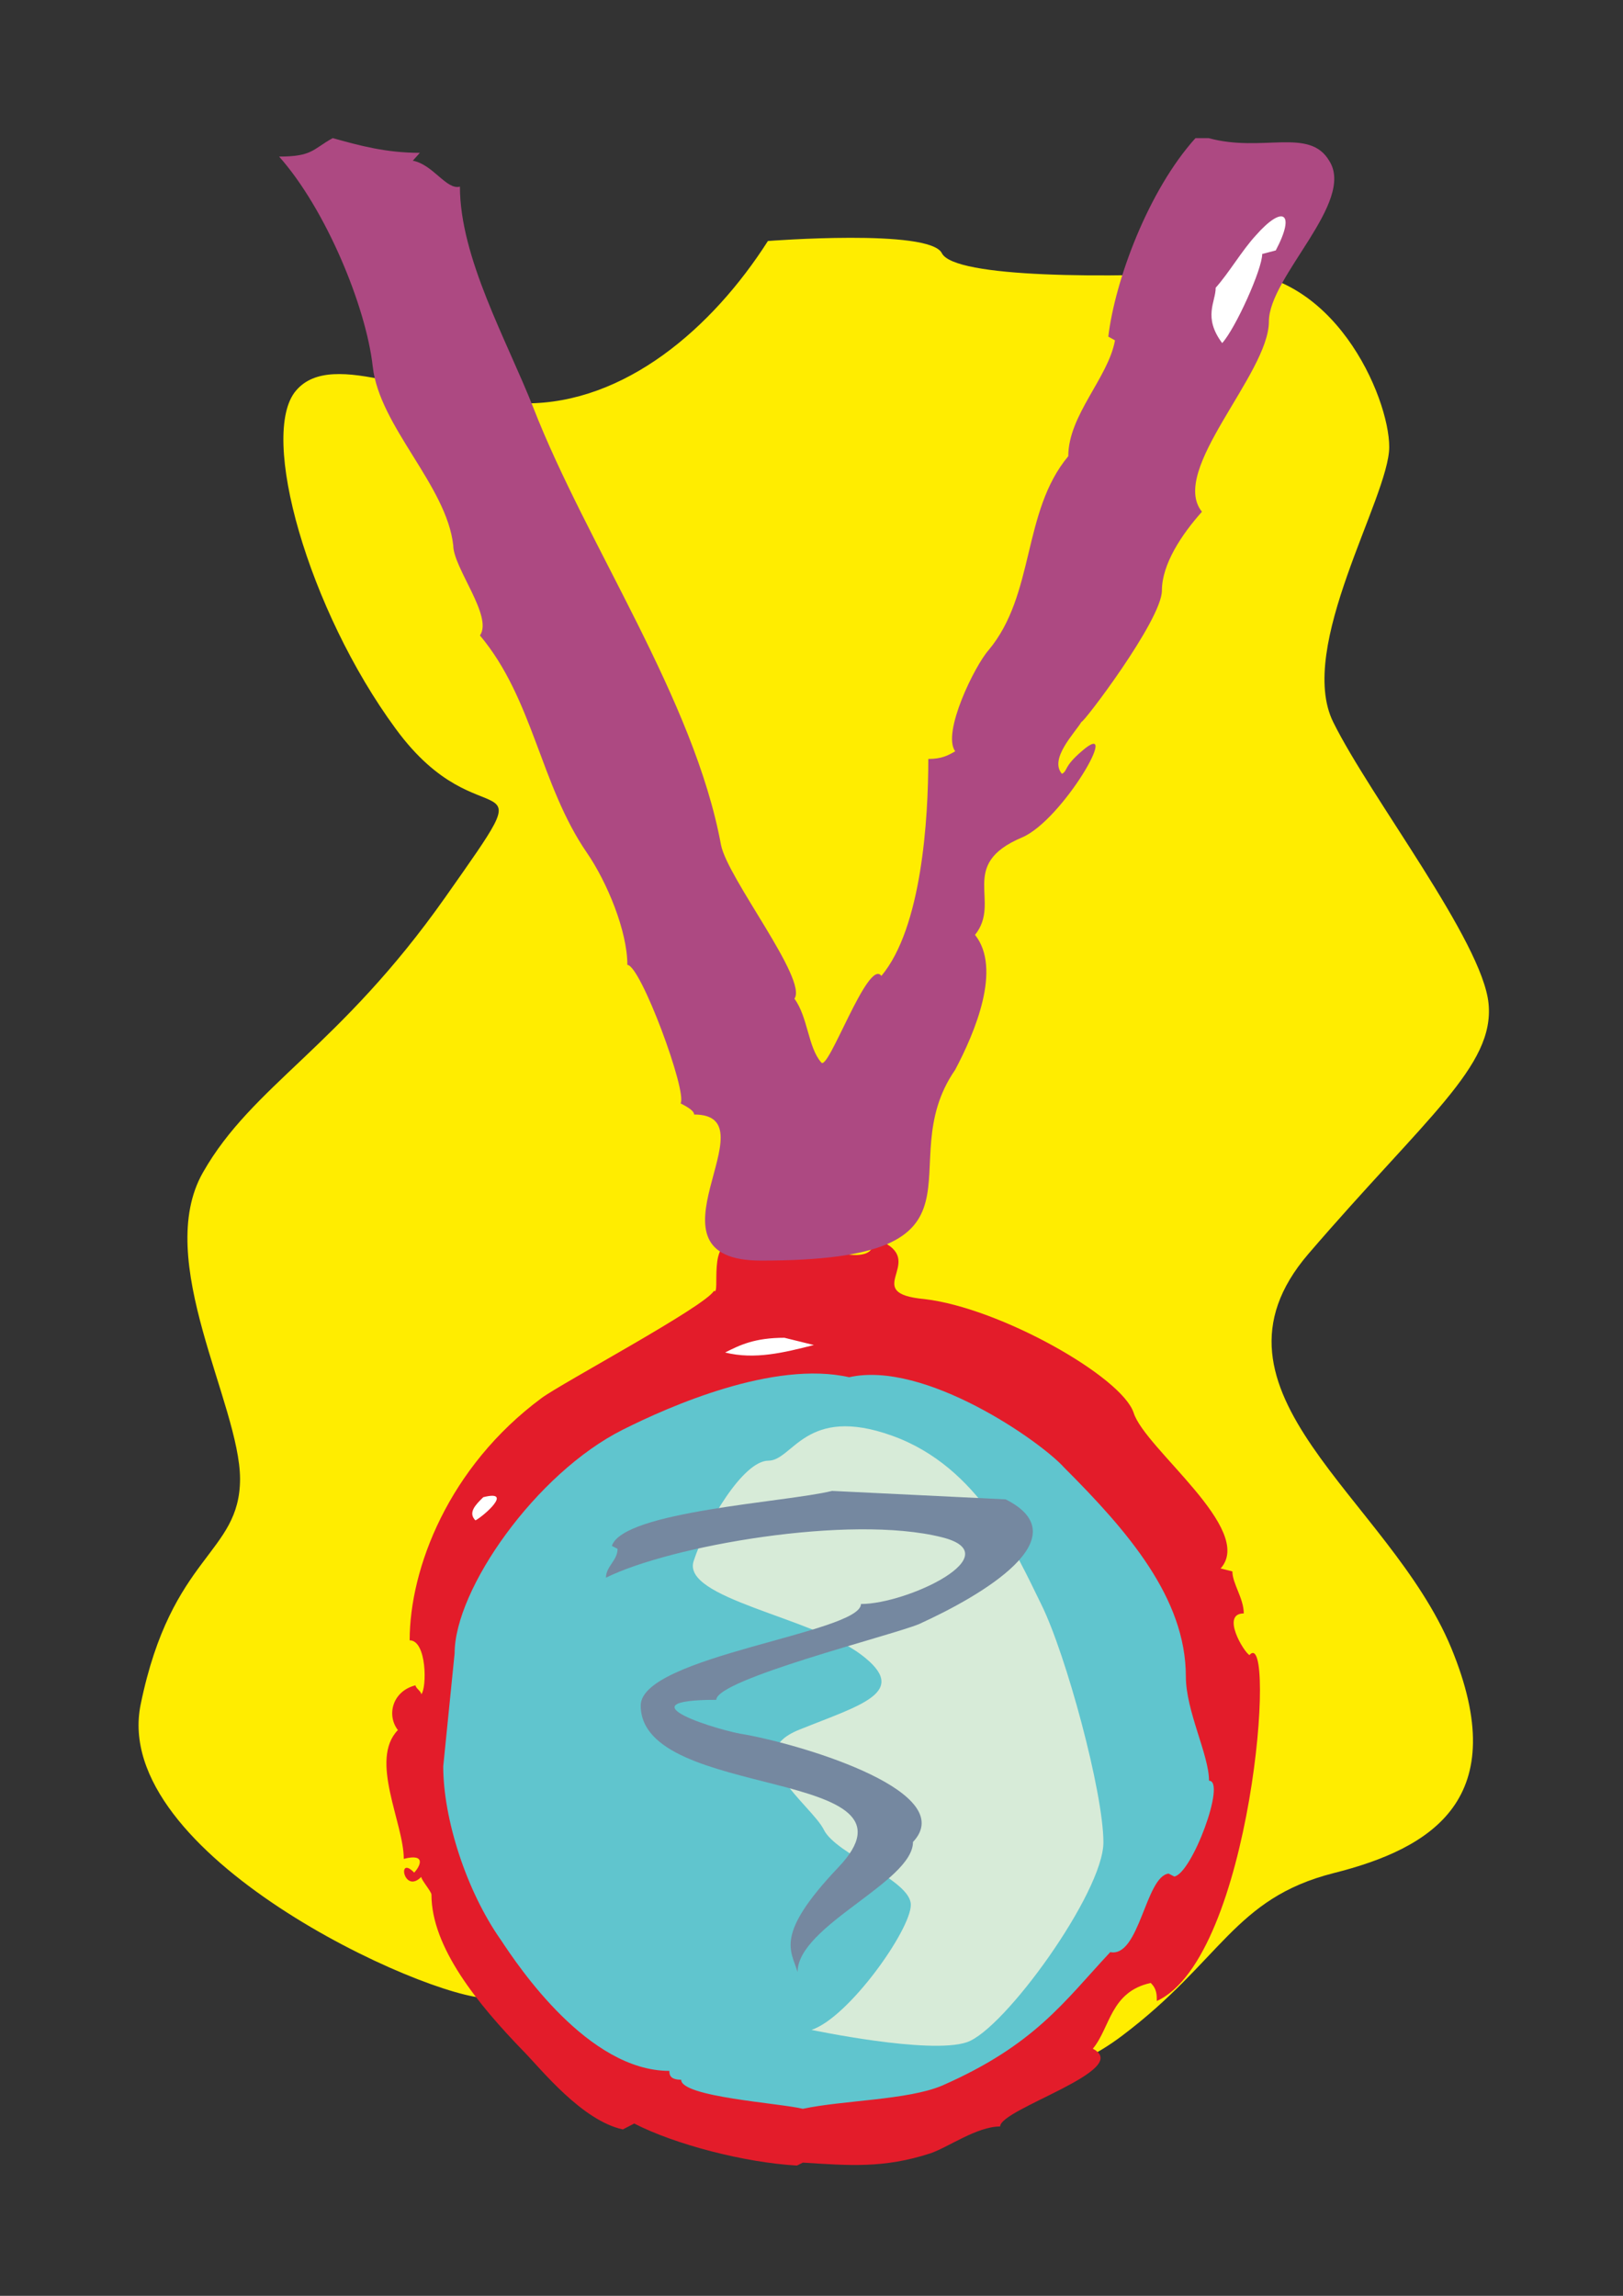
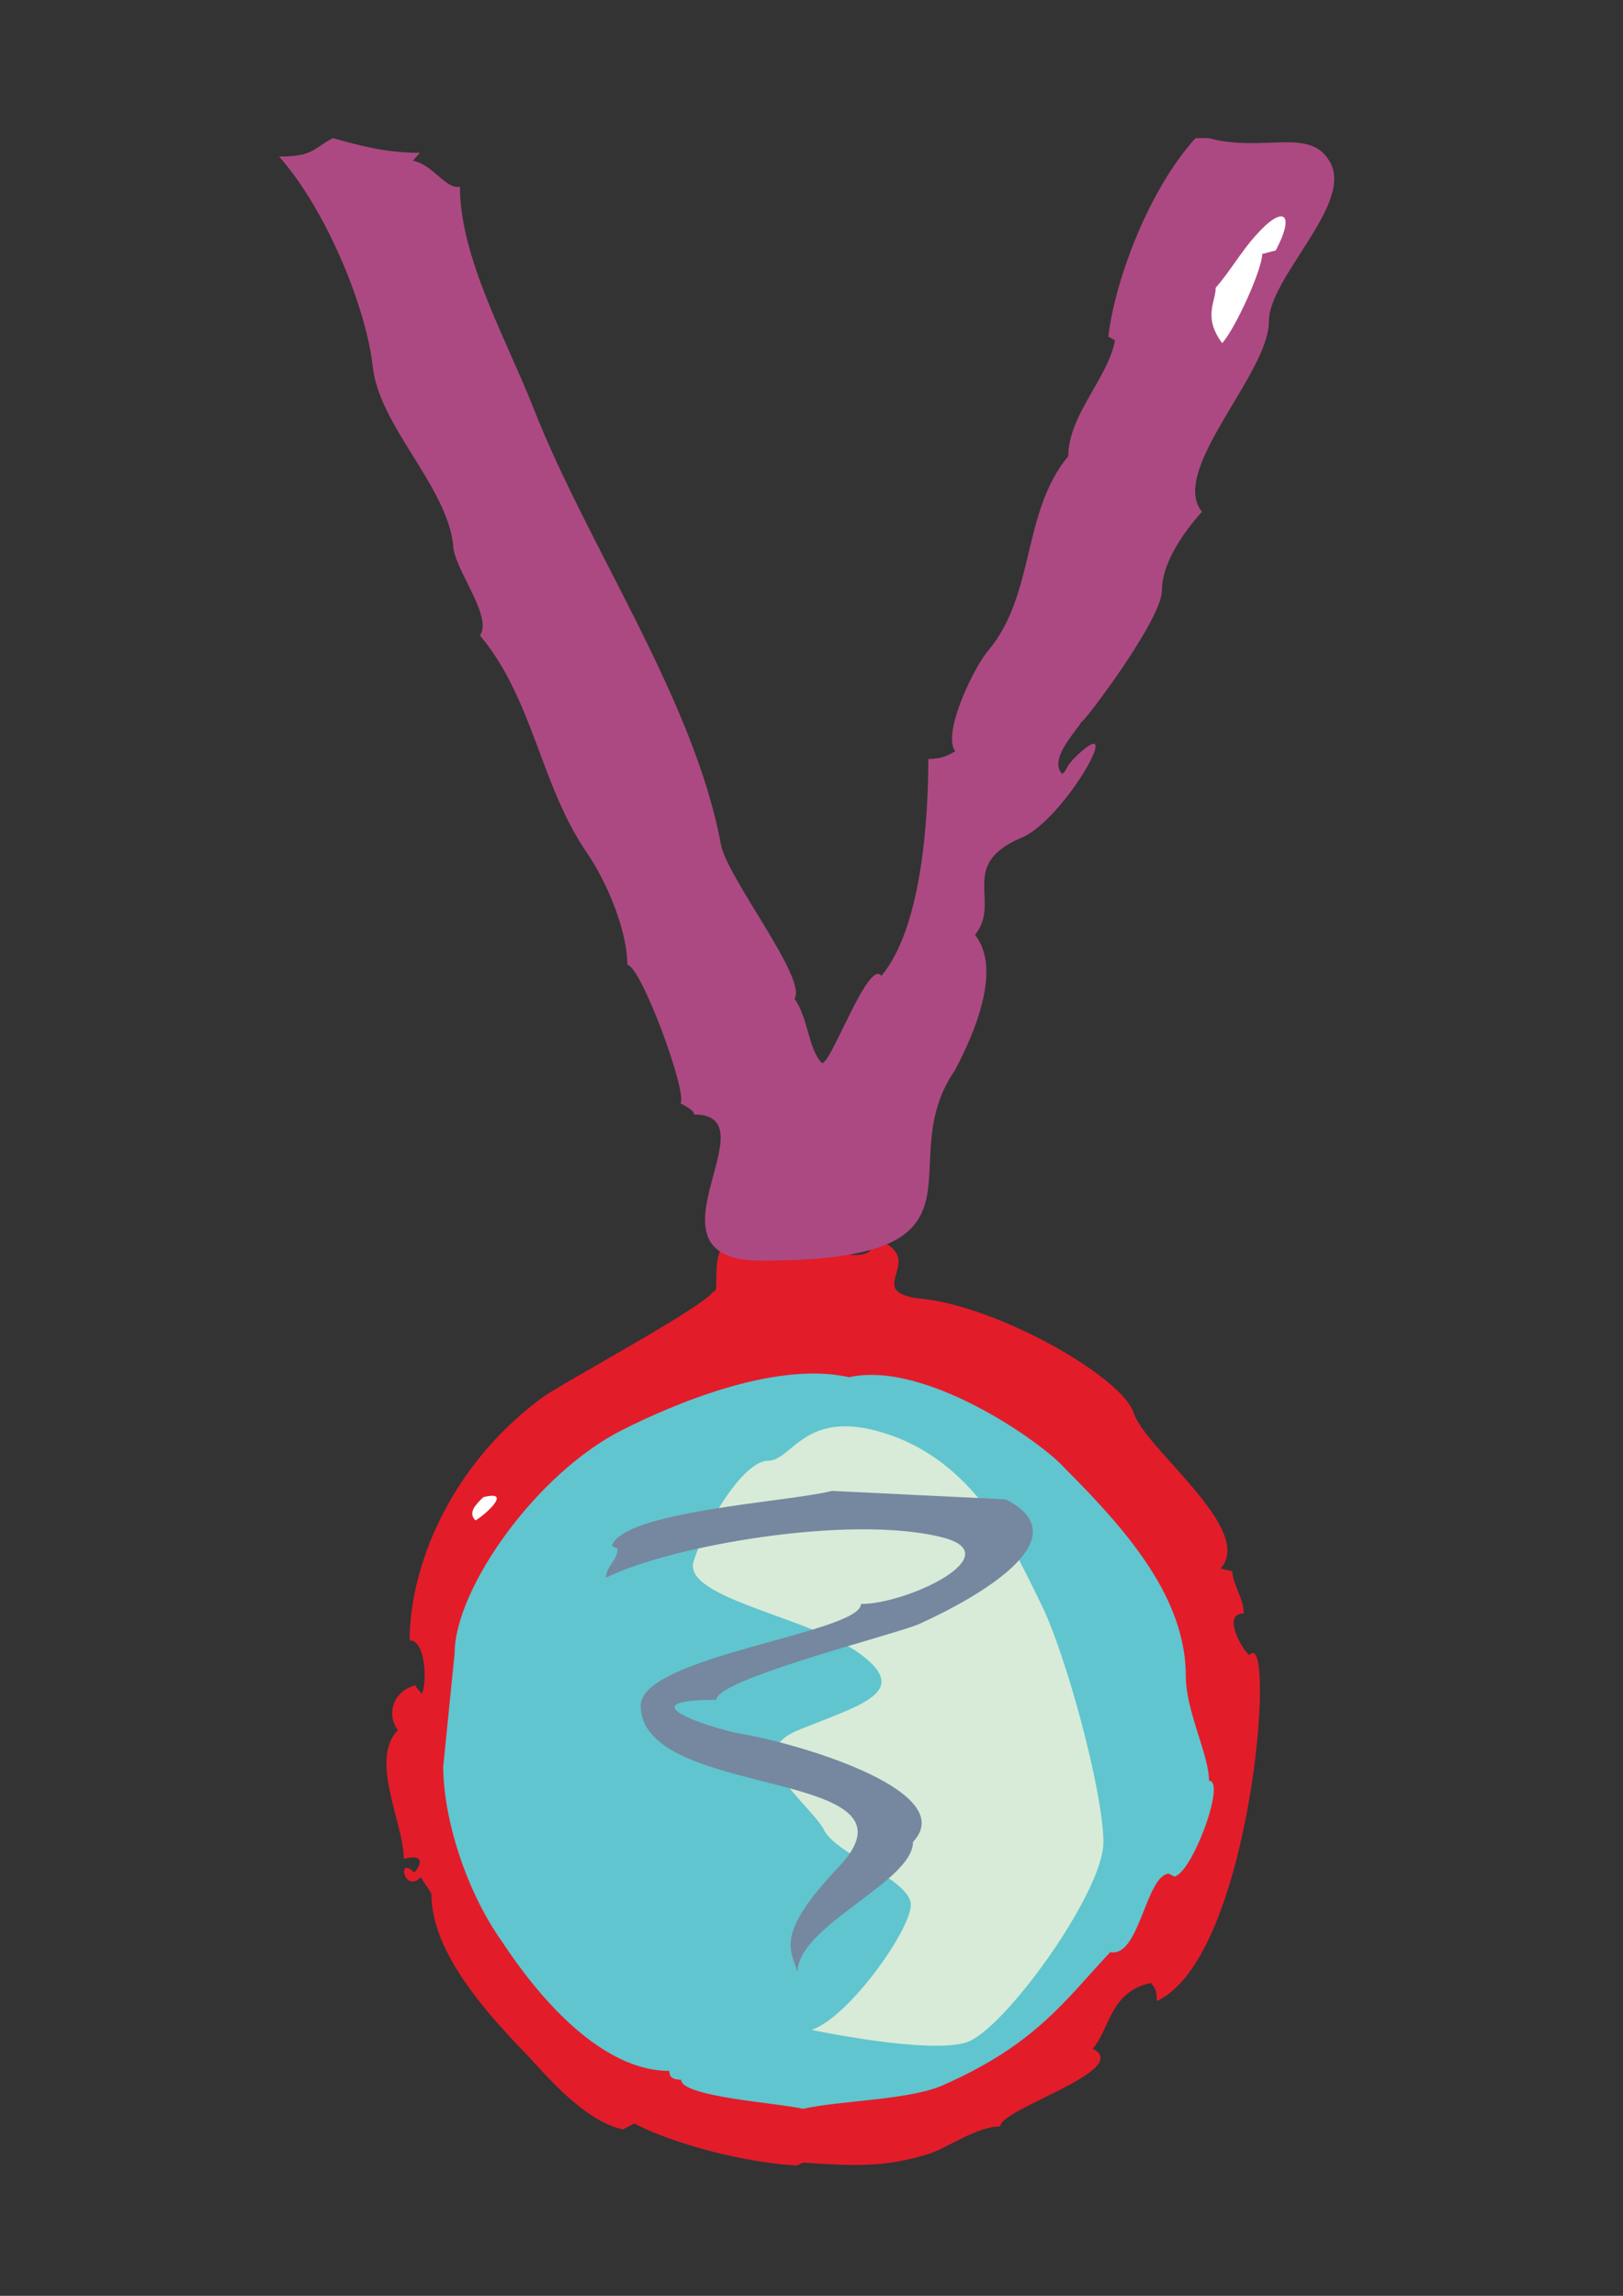
<svg xmlns="http://www.w3.org/2000/svg" height="841.89pt" viewBox="0 0 595.276 841.89" width="595.276pt" version="1.1" id="798cc640-f610-11ea-8b73-dcc15c148e23">
  <rect x="0" y="0" width="595.276" height="841.89" fill="#333333" stroke="none" />
  <g>
-     <path style="fill:#ffed00;" d="M 281.654,88.377 C 261.206,120.417 229.166,147.993 192.806,147.921 156.374,147.921 122.174,127.257 108.566,143.241 94.814,159.369 113.102,223.665 145.07,267.153 176.894,310.785 201.95,274.137 163.286,329.073 124.478,384.153 92.654,397.905 74.438,429.945 56.078,462.129 87.974,514.833 88.046,542.337 87.974,569.985 62.918,569.913 51.614,624.921 40.166,680.073 156.302,732.849 179.198,732.777 201.95,732.849 236.15,661.713 281.654,714.417 327.23,767.265 375.11,774.105 411.542,746.529 447.974,719.097 452.582,696.201 489.014,686.913 525.446,677.769 555.038,659.481 532.286,604.329 509.534,549.321 436.526,510.369 479.87,459.825 523.214,409.425 548.198,390.993 545.966,368.025 543.734,345.201 502.694,292.497 489.014,264.849 475.334,237.345 509.534,182.337 509.534,163.905 509.534,145.617 488.942,97.449 447.974,99.681 407.006,102.057 349.982,101.985 345.446,92.841 340.91,83.769 281.654,88.377 281.654,88.377 L 281.654,88.377 Z" />
    <path style="fill:#e31c2a;" d="M 158.246,694.761 C 158.246,714.057 175.166,734.865 192.23,752.433 198.638,758.985 213.47,777.633 228.446,780.873 L 232.622,778.713 C 247.598,786.417 273.158,793.041 292.31,794.121 L 294.47,793.041 C 311.462,794.121 324.134,795.201 341.198,789.657 347.678,787.497 358.262,779.793 366.83,779.793 366.83,773.313 415.79,758.985 400.814,751.281 407.222,743.649 407.222,730.401 422.054,727.161 424.286,729.321 424.286,731.481 424.286,733.785 459.206,717.873 468.35,595.401 458.27,606.921 456.182,605.841 447.686,591.657 456.182,591.657 456.182,586.113 452.006,580.713 452.006,576.249 L 447.686,575.169 C 460.502,560.913 419.966,531.321 415.79,518.073 411.47,504.897 366.83,479.625 339.11,476.385 315.638,474.225 339.11,463.281 324.134,455.577 L 319.958,456.657 C 319.958,460.977 311.462,460.977 307.142,458.817 302.894,459.897 276.47,457.737 270.062,456.657 259.262,452.913 264.446,475.521 261.854,473.361 258.614,479.121 206.126,507.129 198.638,512.673 164.51,537.945 150.254,575.169 150.254,601.521 156.59,601.521 156.59,619.089 154.502,621.321 154.502,620.169 152.414,619.089 152.414,618.009 143.846,620.169 141.758,629.025 145.934,634.425 135.35,645.369 148.094,668.481 148.094,681.657 156.59,679.497 153.998,684.537 151.91,686.697 145.502,680.073 148.094,694.761 154.502,688.281 154.502,689.361 158.246,693.681 158.246,694.761 L 158.246,694.761 Z" />
-     <path style="fill:#ffffff;" d="M 287.702,490.569 L 298.502,493.233 C 287.702,495.969 276.83,498.705 265.958,495.969 271.358,493.233 276.83,490.569 287.702,490.569 L 287.702,490.569 Z" />
    <path style="fill:#ffffff;" d="M 177.254,549.033 C 188.63,546.153 177.254,556.089 174.374,557.529 171.566,554.721 174.374,551.841 177.254,549.033 L 177.254,549.033 Z" />
    <path style="fill:#60c5ce;" d="M 162.566,647.745 L 166.742,606.273 C 166.742,582.873 196.55,540.249 228.446,524.265 245.51,515.697 283.814,498.777 311.462,505.041 339.11,498.777 381.734,528.585 390.302,538.161 413.63,561.489 434.942,586.041 434.942,614.769 434.942,627.513 443.438,643.497 443.438,653.001 449.846,653.001 437.174,687.057 430.694,688.137 L 428.606,687.057 C 420.11,688.137 417.95,717.945 407.222,715.857 390.302,733.929 379.646,749.841 345.518,764.817 332.846,770.145 309.302,770.145 294.47,773.313 286.046,771.225 249.83,768.993 249.83,762.657 245.51,762.657 245.51,760.569 245.51,759.417 215.702,759.417 190.142,721.113 183.806,711.537 170.99,693.393 162.566,666.897 162.566,647.745 L 162.566,647.745 Z" />
    <path style="fill:#ad4982;" d="M 391.814,167.289 C 374.822,187.665 379.718,217.905 362.582,238.425 357.614,243.969 345.374,268.737 350.342,275.505 347.75,277.017 345.374,278.313 340.478,278.313 340.478,300.201 338.102,340.161 323.27,357.873 318.374,351.105 303.614,393.585 301.166,389.553 296.342,384.009 296.342,372.993 291.374,366.225 296.342,359.241 266.894,322.161 264.446,309.849 254.582,256.353 215.27,199.977 195.614,149.505 185.894,124.809 168.686,94.497 168.686,68.433 163.79,69.801 158.822,60.297 151.406,58.929 L 153.998,56.049 C 141.542,56.049 131.894,53.385 122.03,50.649 114.614,54.753 114.614,57.417 102.374,57.417 119.51,76.713 134.27,112.425 136.718,134.457 139.166,156.417 163.79,178.017 166.238,199.977 166.238,208.257 180.926,226.041 176.03,233.025 195.614,256.353 198.134,287.817 215.27,312.729 222.686,323.529 230.102,341.457 230.102,353.841 234.926,353.841 252.206,400.569 249.614,404.601 252.206,405.969 254.582,407.337 254.582,408.705 284.102,408.705 232.55,462.273 279.134,462.273 369.854,462.273 325.646,427.929 350.342,392.289 357.614,378.537 367.478,355.209 357.614,342.825 367.478,330.513 350.99,317.193 374.822,307.113 389.798,300.777 411.902,262.257 396.71,275.505 389.942,281.337 391.814,282.417 389.51,283.785 384.686,278.313 394.262,268.737 396.71,264.633 396.71,266.001 426.158,227.409 426.158,216.537 426.158,206.889 433.43,195.945 440.846,187.665 428.606,172.545 465.398,137.121 465.398,117.897 465.398,101.409 497.294,74.049 487.502,58.929 480.23,46.617 462.95,56.049 443.294,50.649 L 438.47,50.649 C 421.19,69.801 408.95,102.777 406.502,123.441 L 408.95,124.809 C 406.502,138.489 391.814,152.241 391.814,167.289 L 391.814,167.289 Z" />
    <path style="fill:#ffffff;" d="M 445.886,105.513 C 450.71,100.113 455.534,91.833 460.574,86.361 470.51,75.057 475.334,77.793 467.918,91.833 L 462.95,93.129 C 462.95,98.745 453.158,120.417 448.262,125.817 441.134,116.241 445.886,110.769 445.886,105.513 L 445.886,105.513 Z" />
    <path style="fill:#d7ebd8;" d="M 297.638,744.369 C 311.318,739.833 334.07,707.649 334.07,698.505 334.07,689.361 306.71,680.145 302.174,671.001 297.638,661.857 270.278,643.425 293.174,634.281 315.854,625.137 334.07,620.529 315.854,606.777 297.638,593.025 249.758,586.113 254.438,572.361 258.974,558.609 272.582,535.641 281.798,535.641 290.87,535.641 295.406,515.049 327.23,526.497 359.126,537.945 372.878,570.057 381.95,588.417 391.022,606.777 404.702,657.249 404.702,675.609 404.702,693.969 368.27,744.369 354.59,748.905 340.91,753.513 297.638,744.369 297.638,744.369 L 297.638,744.369 Z" />
-     <path style="fill:#7588a0;" d="M 334.862,675.465 C 351.782,657.465 296.702,640.401 273.374,636.081 264.806,635.001 226.502,623.337 262.718,623.337 262.718,615.849 326.51,599.865 336.95,595.617 360.278,585.033 396.494,563.721 368.846,549.825 L 305.198,546.729 C 288.278,550.905 228.59,554.145 224.414,566.889 L 226.502,567.969 C 226.502,572.289 222.254,574.377 222.254,578.553 245.654,566.889 311.606,555.225 345.446,563.721 370.934,570.057 332.846,588.201 315.782,588.201 315.782,598.785 234.998,607.353 234.998,625.425 234.998,660.633 342.998,647.745 307.358,684.897 283.742,709.809 290.294,715.281 292.526,723.201 292.526,706.137 334.862,690.153 334.862,675.465 L 334.862,675.465 Z" />
+     <path style="fill:#7588a0;" d="M 334.862,675.465 C 351.782,657.465 296.702,640.401 273.374,636.081 264.806,635.001 226.502,623.337 262.718,623.337 262.718,615.849 326.51,599.865 336.95,595.617 360.278,585.033 396.494,563.721 368.846,549.825 L 305.198,546.729 C 288.278,550.905 228.59,554.145 224.414,566.889 L 226.502,567.969 C 226.502,572.289 222.254,574.377 222.254,578.553 245.654,566.889 311.606,555.225 345.446,563.721 370.934,570.057 332.846,588.201 315.782,588.201 315.782,598.785 234.998,607.353 234.998,625.425 234.998,660.633 342.998,647.745 307.358,684.897 283.742,709.809 290.294,715.281 292.526,723.201 292.526,706.137 334.862,690.153 334.862,675.465 Z" />
  </g>
</svg>